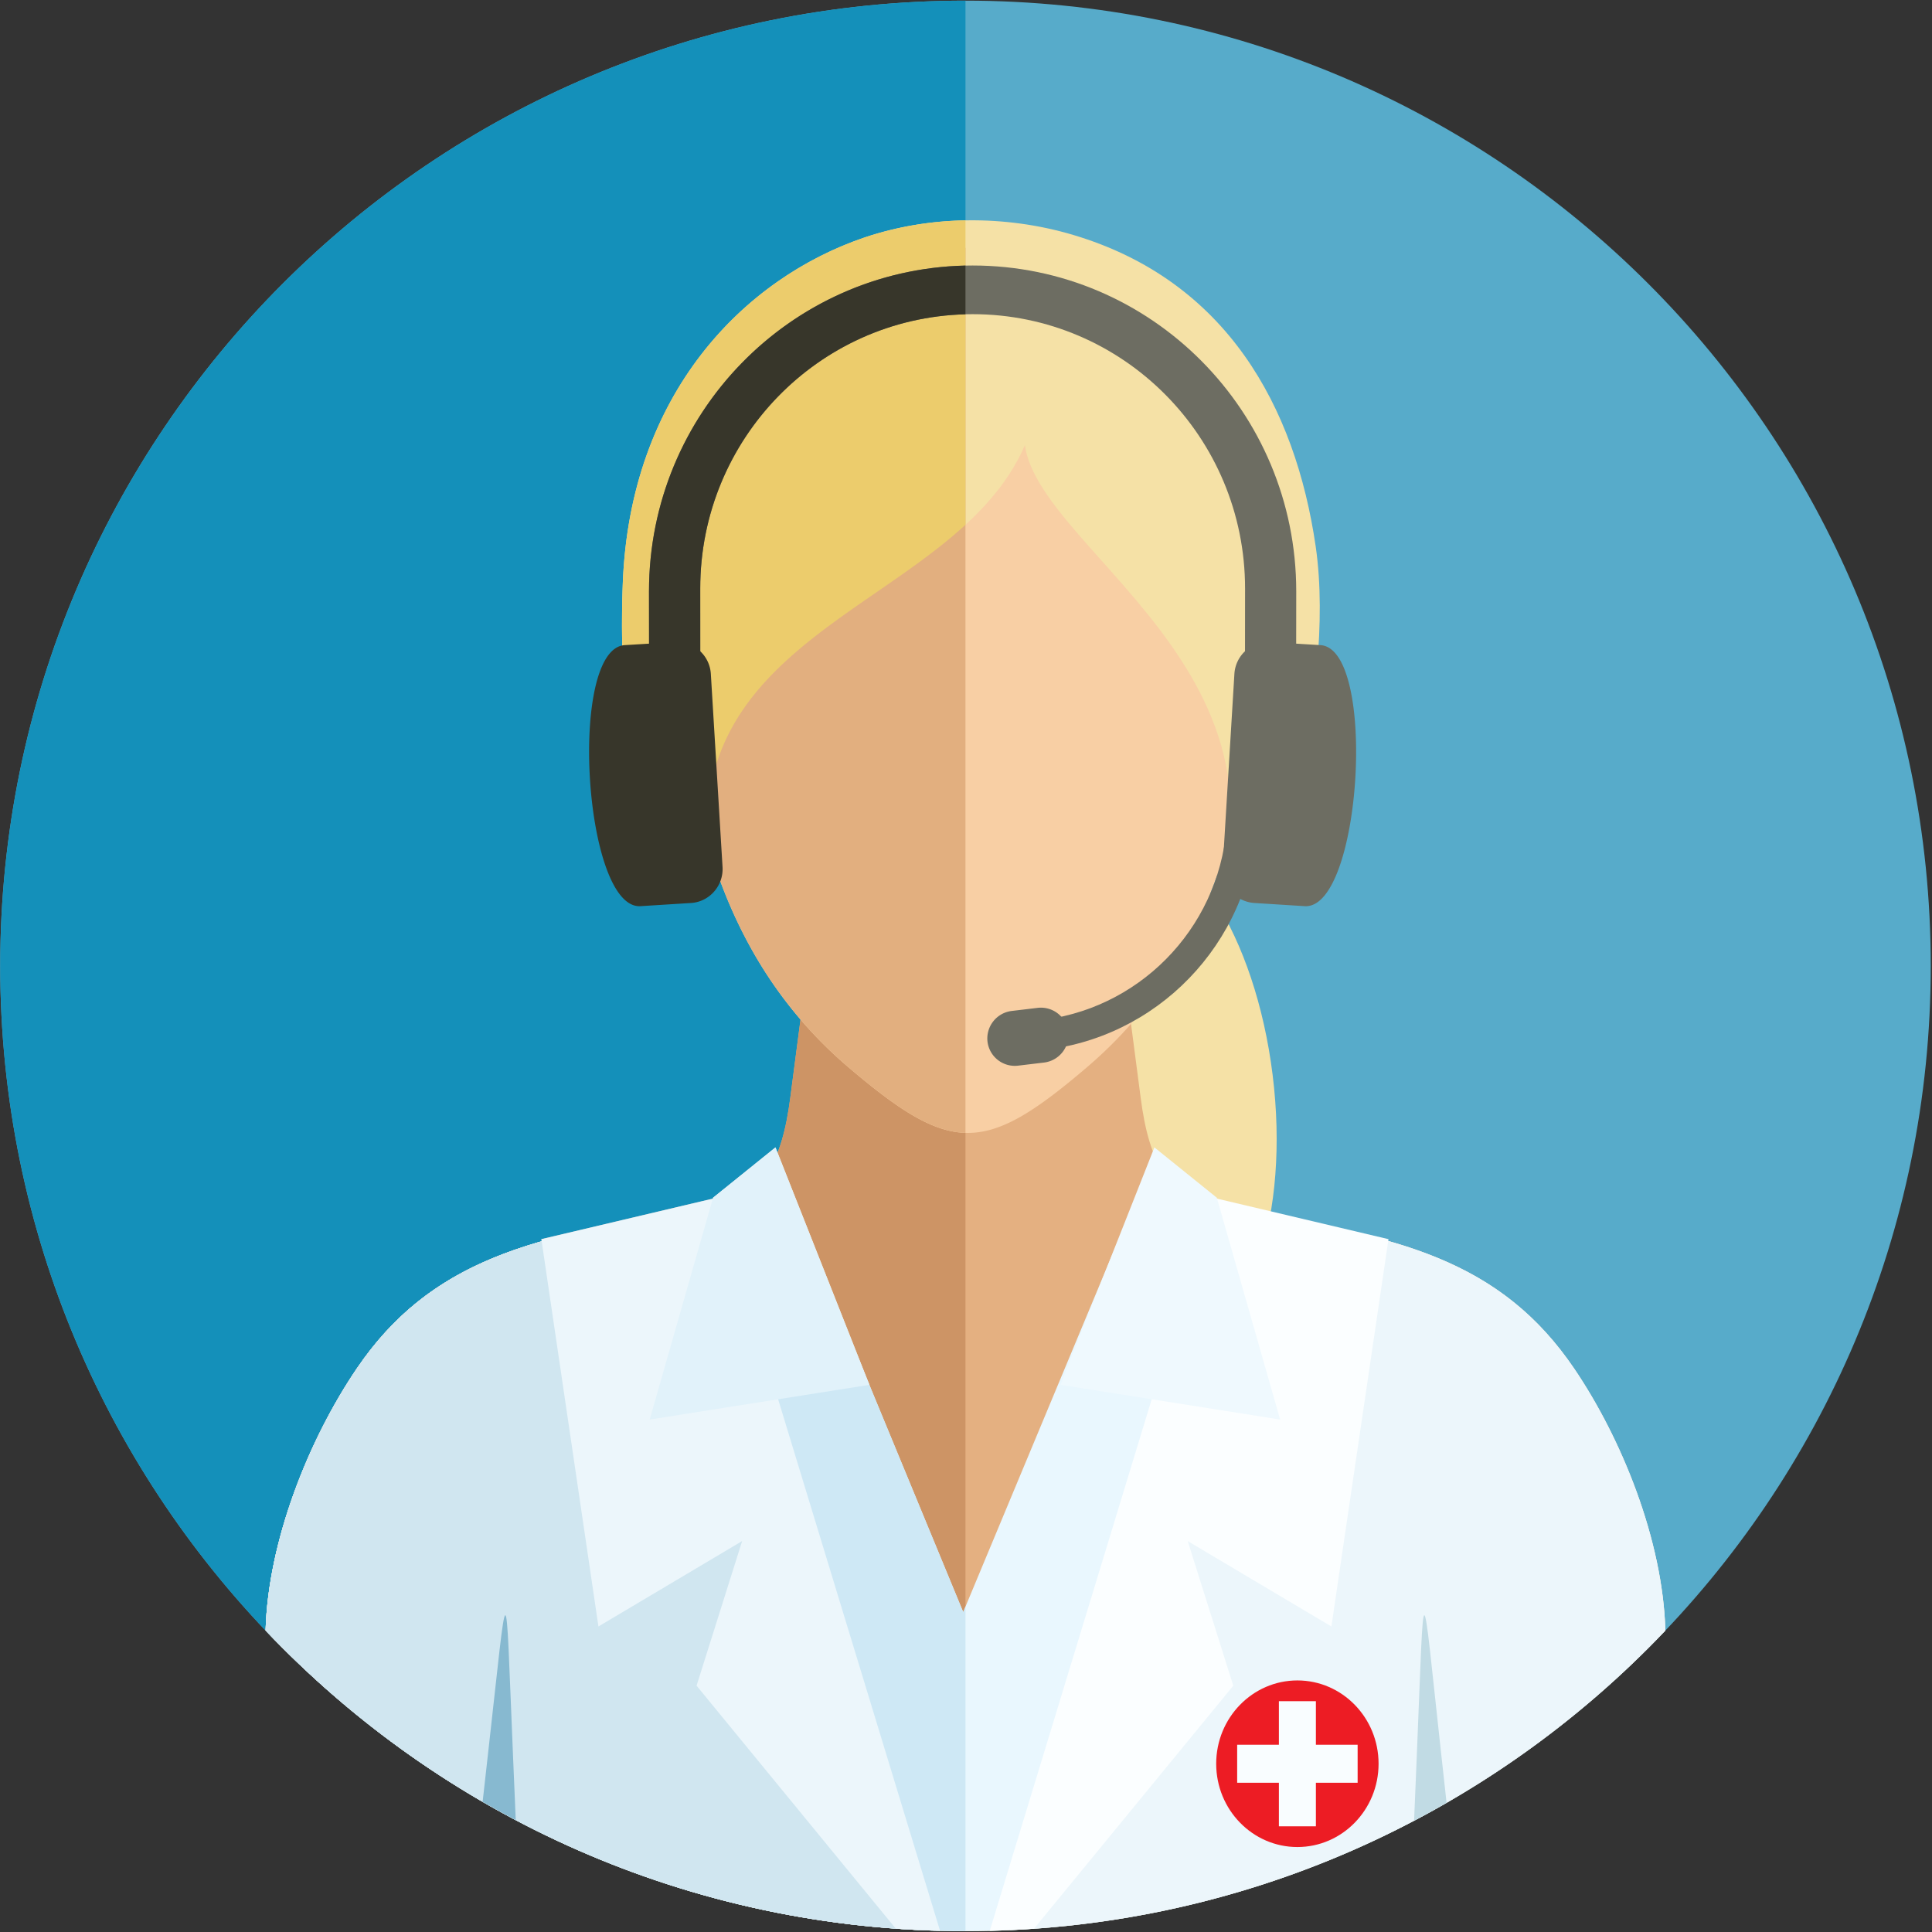
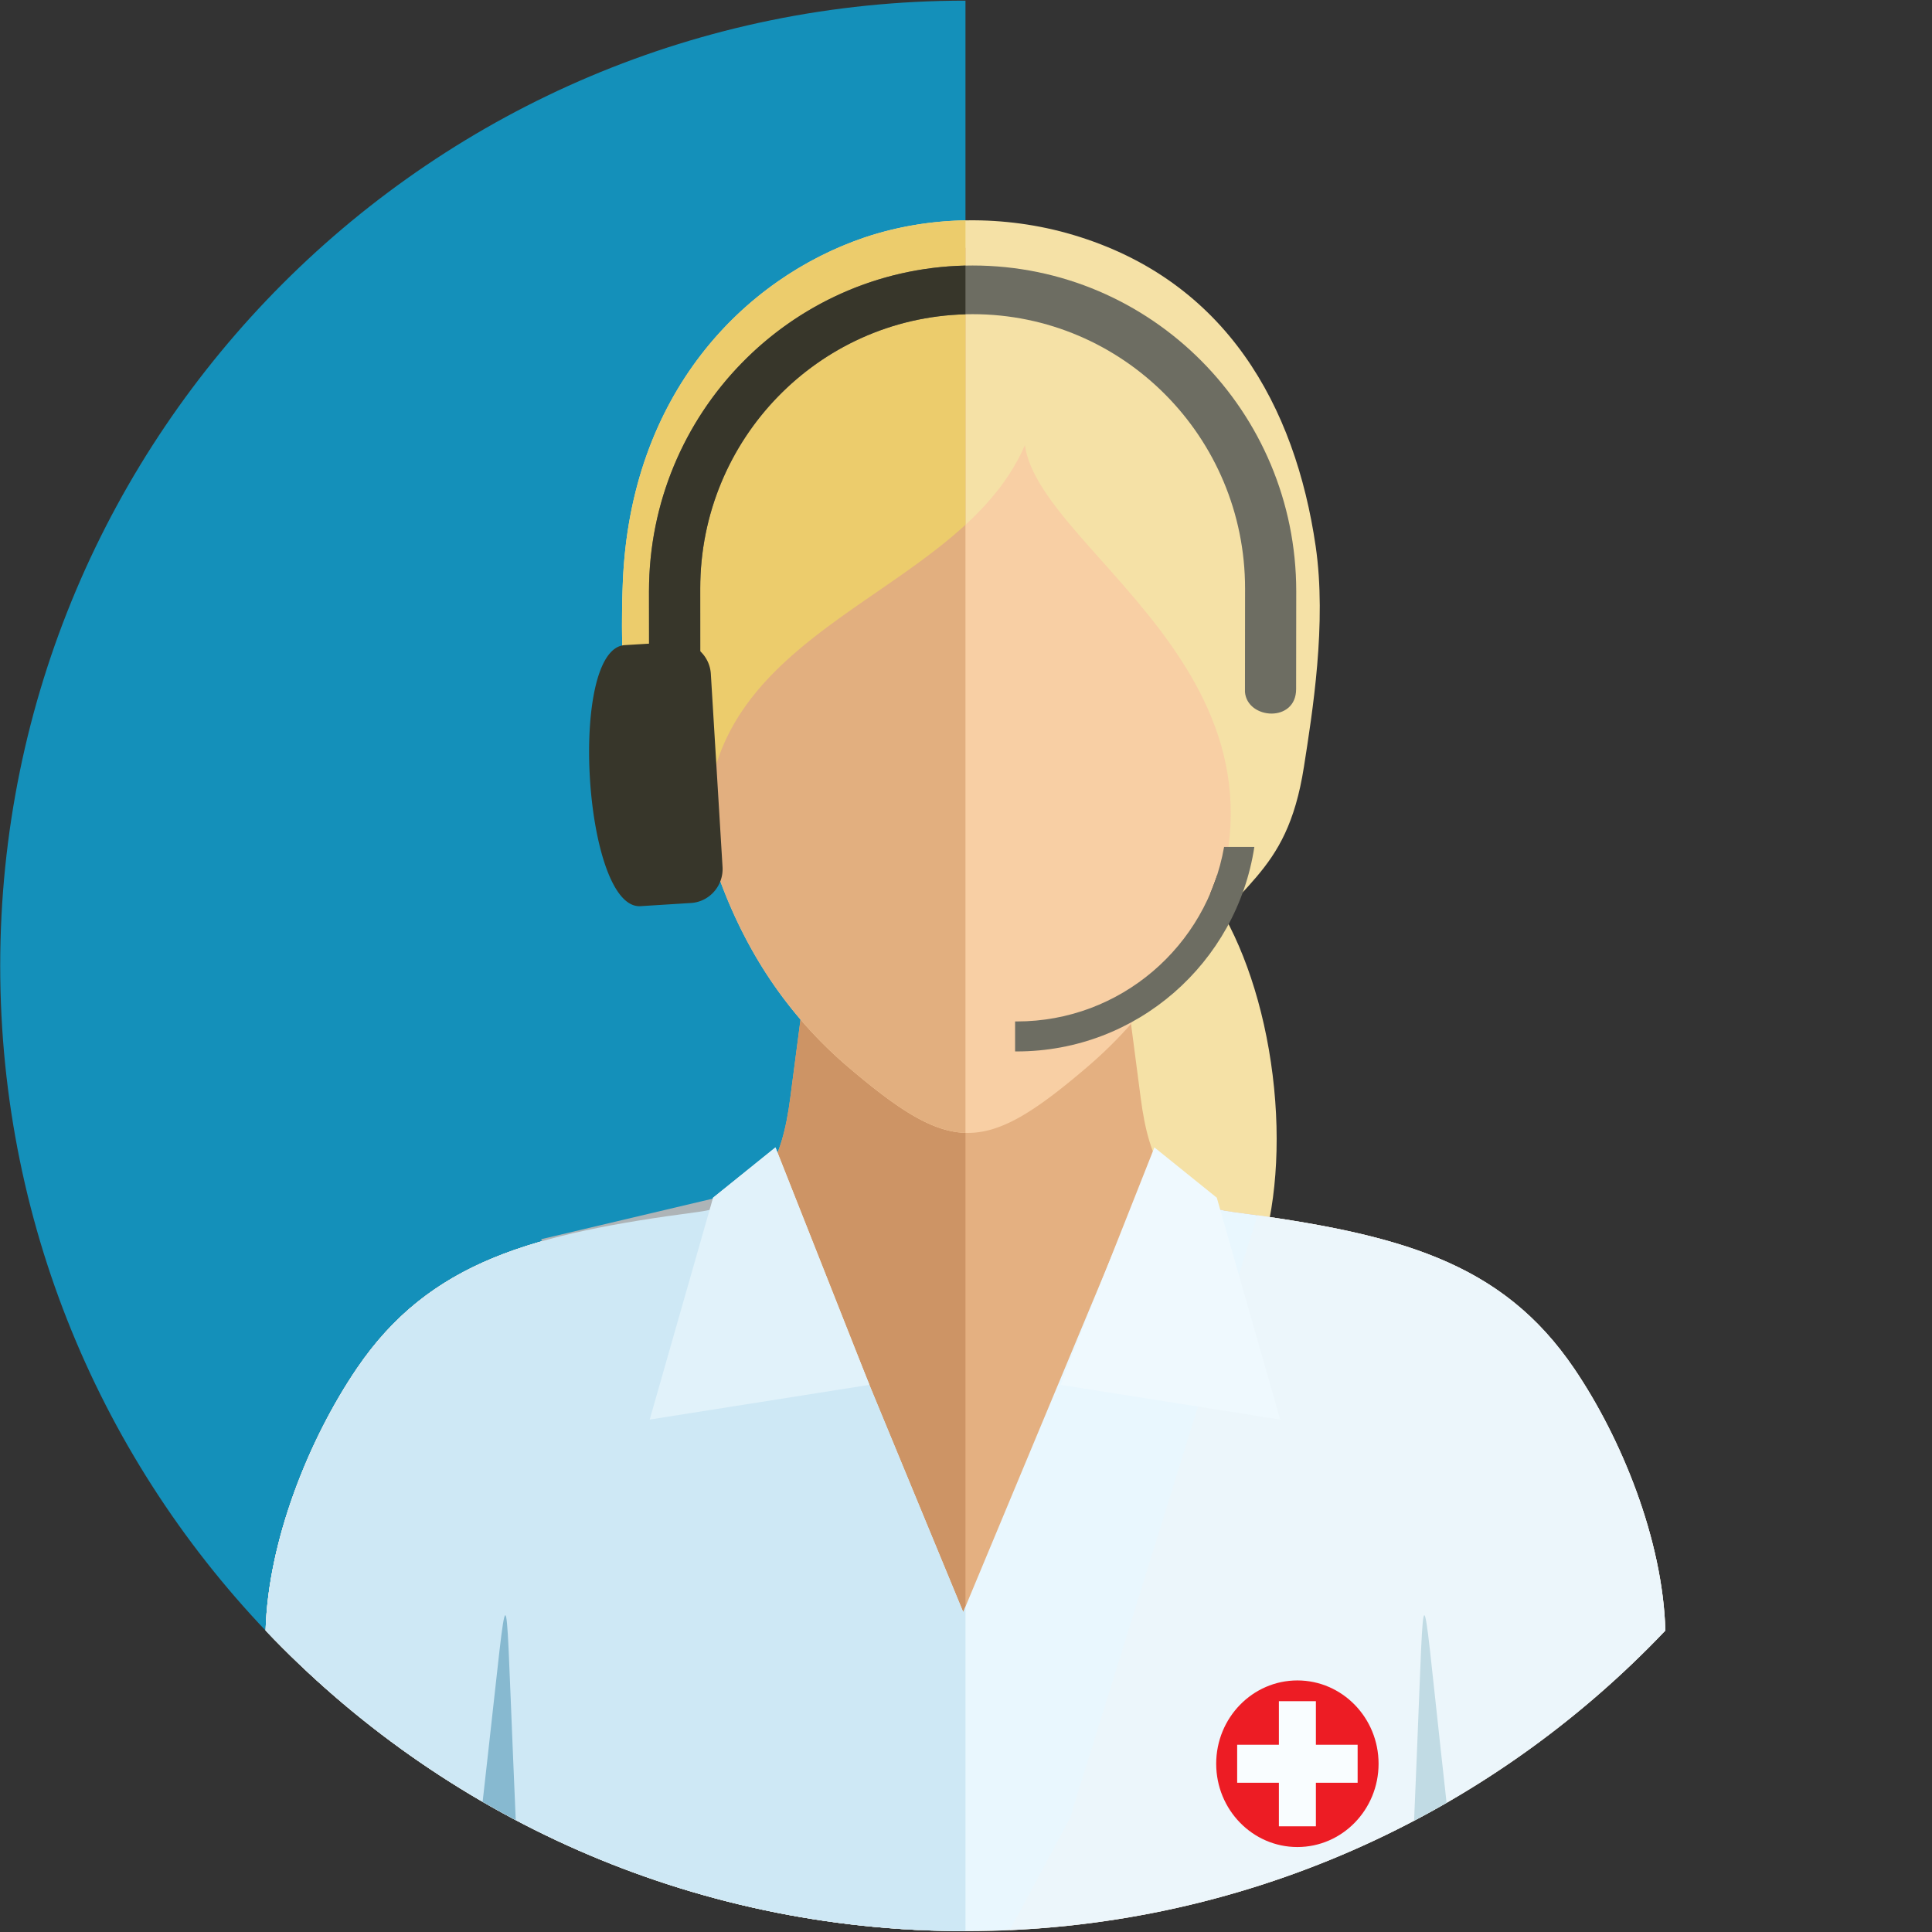
<svg xmlns="http://www.w3.org/2000/svg" viewBox="0 0 406 406" xml:space="preserve" style="fill-rule:evenodd;clip-rule:evenodd;stroke-linejoin:round;stroke-miterlimit:2">
  <rect x="0" y="0" width="406" height="406" fill="#333333" stroke="none" />
-   <path d="M177.892 407.527c26.879 0 48.679 21.799 48.679 48.678 0 26.88-21.8 48.679-48.679 48.679-26.881 0-48.68-21.799-48.68-48.679 0-26.879 21.799-48.678 48.68-48.678Z" style="fill:#57abca" transform="translate(-538.383 -1698.03) scale(4.167)" />
  <path d="M177.891 407.527v97.357c-26.88 0-48.679-21.799-48.679-48.679 0-26.879 21.799-48.678 48.679-48.678Z" style="fill:#1490ba" transform="translate(-538.383 -1698.03) scale(4.167)" />
  <path d="M193.382 461.71c.873 7.04-1.15 13.084-4.515 13.502-3.365.416-6.801-4.951-7.674-11.992-.869-7.041 1.151-13.086 4.519-13.502 3.365-.418 6.799 4.953 7.67 11.992Z" style="fill:#f5e1a6" transform="translate(-538.383 -1698.03) scale(4.167)" />
  <path d="m169.849 456.798 4.682.299h.003c3.826 0 7.54-.053 11.401-.299l.794 6.077c.413 3.154 1.349 5.304 4.657 5.74 8.348 1.099 13.53 2.488 17.2 7.894 2.403 3.541 4.474 8.66 4.601 13.215-8.87 9.336-21.403 15.16-35.295 15.16-13.892 0-26.426-5.824-35.296-15.162.128-4.554 2.198-9.672 4.601-13.213 3.672-5.406 8.852-6.795 17.2-7.894 3.306-.436 4.245-2.586 4.657-5.74l.795-6.077Z" style="fill:#e4b081" transform="translate(-538.383 -1698.03) scale(4.167)" />
  <path d="m169.849 456.798 4.682.299h.003c1.127 0 2.243-.006 3.357-.017v47.804c-13.891 0-26.425-5.824-35.295-15.162.128-4.554 2.198-9.672 4.601-13.213 3.672-5.406 8.852-6.795 17.2-7.894 3.306-.436 4.245-2.586 4.657-5.74l.795-6.077Z" style="fill:#cd9465" transform="translate(-538.383 -1698.03) scale(4.167)" />
  <path d="M187.483 465.513c.622 1.772 1.567 2.793 3.903 3.102 8.348 1.099 13.53 2.488 17.2 7.894 2.403 3.541 4.474 8.66 4.601 13.215-8.87 9.336-21.403 15.16-35.295 15.16-13.892 0-26.426-5.824-35.296-15.162.128-4.554 2.198-9.672 4.601-13.213 3.672-5.406 8.852-6.795 17.2-7.894 2.108-.28 3.255-1.254 3.914-2.742l9.466 22.92 9.706-23.28Z" style="fill:#e9f7fe" transform="translate(-538.383 -1698.03) scale(4.167)" />
  <path d="M192.617 468.781c7.633 1.082 12.48 2.592 15.969 7.728 2.403 3.541 4.474 8.66 4.601 13.215-8.391 8.832-20.06 14.518-33.057 15.106l3.033-5.647 9.454-30.402Zm-50.021 20.941c.128-4.554 2.198-9.672 4.601-13.213 3.521-5.183 8.429-6.674 16.183-7.757l8.989 30.253 3.199 5.823c-12.962-.612-24.6-6.291-32.972-15.106Z" style="fill:#ecf6fb" transform="translate(-538.383 -1698.03) scale(4.167)" />
  <path d="m164.33 492.505 2.298-7.293-7.247 4.307-2.878-19.533 8.844-2.09 11.262 36.971a49.925 49.925 0 0 1-2.234-.112l-10.045-12.25Z" style="fill:#aeb4b7" transform="translate(-538.383 -1698.03) scale(4.167)" />
  <path d="m165.162 467.896 3.147-2.537 4.735 11.975-11.078 8.949 3.196-18.387Z" style="fill:#faf1e0" transform="translate(-538.383 -1698.03) scale(4.167)" />
  <path d="m155.211 499.283-.141-3.328c-.399-9.446-.216-9.225-1.26.007l-.269 2.399c.548.318 1.107.625 1.67.922Z" style="fill:#7e8183" transform="translate(-538.383 -1698.03) scale(4.167)" />
  <path d="m200.515 499.314.14-3.359c.39-9.446.212-9.225 1.229.007l.27 2.452c-.539.312-1.086.609-1.639.9Z" style="fill:#c1dbe4" transform="translate(-538.383 -1698.03) scale(4.167)" />
  <path d="M177.891 504.884c-13.891 0-26.425-5.824-35.295-15.162.128-4.554 2.198-9.672 4.601-13.213 3.672-5.406 8.852-6.795 17.2-7.894 2.108-.28 3.255-1.254 3.914-2.742l9.466 22.92.114-.272v16.363Z" style="fill:#cee8f5" transform="translate(-538.383 -1698.03) scale(4.167)" />
-   <path d="M142.596 489.722c.128-4.554 2.198-9.672 4.601-13.213 3.521-5.183 8.429-6.674 16.183-7.757l8.989 30.253 3.199 5.823c-12.962-.612-24.6-6.291-32.972-15.106Z" style="fill:#d0e6f0" transform="translate(-538.383 -1698.03) scale(4.167)" />
-   <path d="m164.33 492.505 2.298-7.293-7.247 4.307-2.878-19.533 8.844-2.09 11.262 36.971a49.925 49.925 0 0 1-2.234-.112l-10.045-12.25Z" style="fill:#ecf6fb" transform="translate(-538.383 -1698.03) scale(4.167)" />
  <path d="m165.162 467.896 3.147-2.537 4.735 11.975-11.078 1.75 3.196-11.188Z" style="fill:#e1f2fa" transform="translate(-538.383 -1698.03) scale(4.167)" />
  <path d="m155.211 499.283-.141-3.328c-.399-9.446-.216-9.225-1.26.007l-.269 2.399c.548.318 1.107.625 1.67.922Z" style="fill:#87b9d0" transform="translate(-538.383 -1698.03) scale(4.167)" />
  <path d="M163.561 445.228c-4.149-7.09-2.215-17.043 3.482-21.846 4.99-4.879 16.517-4.632 21.567 0 5.755 4.803 7.782 14.756 3.633 21.846-1.376-18.783-27.308-18.783-28.682 0Z" style="fill:#0f0a0a" transform="translate(-538.383 -1698.03) scale(4.167)" />
  <path d="M178.285 431.3h-.797l.4-7.55.397 7.55Z" style="fill:#8a674a" transform="translate(-538.383 -1698.03) scale(4.167)" />
  <path d="M143.122 157.088c-17.288-29.542-9.23-71.012 14.508-91.025 10.463-10.23 27.83-15.046 45.18-14.85v47.175c-28.426.033-56.826 19.596-59.688 58.7Z" />
  <path d="M177.886 431.3h-.398l.398-7.504v7.504Z" style="fill:#8a674a" transform="translate(-538.383 -1698.03) scale(4.167)" />
  <path d="M165.507 451.88c1.483 4.032 3.727 7.1 6.526 9.475 5.166 4.385 6.838 4.357 11.986-.039 2.836-2.422 5.104-5.563 6.574-9.703.338.48.95.258 1.484-.143.608-.459 1.024-1.056 1.371-1.765.941-1.924 1.366-4.625.399-5.875a1.573 1.573 0 0 0-1.239-.623c.39-1.561.837-3.102 1.288-4.905 2.291-9.16-5.56-16.982-16.008-18.302-9.92.99-17.725 9.189-15.777 18.302.391 1.826.853 3.371 1.264 4.94-.395.074-.759.26-1.043.588-1.09 1.25-.613 3.951.447 5.875.392.709.858 1.306 1.543 1.765.394.26.826.448 1.185.41Z" style="fill:#f8cfa4" transform="translate(-538.383 -1698.03) scale(4.167)" />
  <path d="M164.246 450.474c-.15-.297-4.119-1.15-3.636-13.576.371-9.568 6.118-15.365 12.196-17.428 3.254-1.101 7.059-1.16 10.521-.127 7.719 2.301 11.196 8.647 12.225 15.7.567 3.888-.165 8.388-.593 11.128-.891 5.692-3.479 5.706-5.989 10.127 7.973-14.048-7.283-20.705-8.082-26.351-3.574 8.26-17.977 9.101-15.827 21.861l-.815-1.334Z" style="fill:#f5e1a6" transform="translate(-538.383 -1698.03) scale(4.167)" />
  <path d="M165.507 451.88c1.483 4.032 3.727 7.1 6.526 9.475 2.512 2.133 4.197 3.221 5.858 3.272V420h-.003c-9.92.99-17.725 9.189-15.777 18.302.391 1.826.853 3.371 1.264 4.94-.395.074-.759.26-1.043.588-1.09 1.25-.613 3.951.447 5.875.392.709.858 1.306 1.543 1.765.394.26.826.448 1.185.41Z" style="fill:#e2af7f" transform="translate(-538.383 -1698.03) scale(4.167)" />
  <path d="M164.246 450.474c-.15-.297-4.119-1.15-3.636-13.576.371-9.568 6.118-15.365 12.196-17.428a16.909 16.909 0 0 1 5.085-.863v15.353c-5.425 4.989-14.575 7.497-12.83 17.848l-.815-1.334Z" style="fill:#eccc6c" transform="translate(-538.383 -1698.03) scale(4.167)" />
  <path d="M178.251 420.884c9.013 0 16.321 7.358 16.321 16.432l-.006 4.928c0 1.711-2.465 1.539-2.58.148l.005-5.221c0-7.64-6.156-13.832-13.74-13.832-7.585 0-13.736 6.192-13.736 13.832l.002 5.221c-.125 1.371-2.578 1.551-2.581-.291l-.005-4.785c0-9.074 7.311-16.432 16.32-16.432Z" style="fill:#6d6d62" transform="translate(-538.383 -1698.03) scale(4.167)" />
-   <path d="m195.794 440.029-2.542-.154a1.71 1.71 0 0 0-1.799 1.605l-.59 9.738a1.71 1.71 0 0 0 1.594 1.815l2.542.16c2.871.176 3.669-12.984.795-13.164ZM180.224 458.478l1.304-.156a1.39 1.39 0 0 1 1.546 1.209 1.398 1.398 0 0 1-1.223 1.549l-1.304.156a1.388 1.388 0 0 1-1.545-1.213 1.398 1.398 0 0 1 1.222-1.545Z" style="fill:#6d6d62" transform="translate(-538.383 -1698.03) scale(4.167)" />
  <path d="M192.459 450.207c-.891 5.837-5.916 10.312-11.977 10.312h-.088v-1.512h.088c5.228 0 9.576-3.802 10.451-8.8h1.526Z" style="fill:#6d6d62" transform="translate(-538.383 -1698.03) scale(4.167)" />
  <path d="M177.891 423.345c-7.419.192-13.376 6.309-13.376 13.826l.002 5.221c-.125 1.371-2.578 1.551-2.581-.291l-.005-4.785c0-8.951 7.117-16.234 15.96-16.428v2.457Z" style="fill:#37362a" transform="translate(-538.383 -1698.03) scale(4.167)" />
  <path d="m160.707 440.029 2.545-.154a1.71 1.71 0 0 1 1.798 1.605l.59 9.738c.056.942-.66 1.76-1.594 1.815l-2.541.16c-2.874.176-3.67-12.984-.798-13.164Z" style="fill:#37362a" transform="translate(-538.383 -1698.03) scale(4.167)" />
-   <path d="m191.398 492.505-2.3-7.293 7.247 4.307 2.879-19.533-8.844-2.09-11.265 36.973c.75-.02 1.493-.057 2.233-.11l10.05-12.254Z" style="fill:#fbfeff" transform="translate(-538.383 -1698.03) scale(4.167)" />
  <path d="m190.566 467.896-3.147-2.537-4.736 11.975 11.078 1.75-3.195-11.188Z" style="fill:#eff9fe" transform="translate(-538.383 -1698.03) scale(4.167)" />
  <path d="M194.629 492.24c2.261 0 4.095 1.883 4.095 4.201 0 2.32-1.834 4.201-4.095 4.201-2.258 0-4.094-1.881-4.094-4.201 0-2.318 1.836-4.201 4.094-4.201Z" style="fill:#ed1c24" transform="translate(-538.383 -1698.03) scale(4.167)" />
  <path d="M193.697 493.287h1.866v2.197h2.105v1.916h-2.105v2.197h-1.866V497.4h-2.104v-1.916h2.104v-2.197Z" style="fill:#f9fdff" transform="translate(-538.383 -1698.03) scale(4.167)" />
</svg>